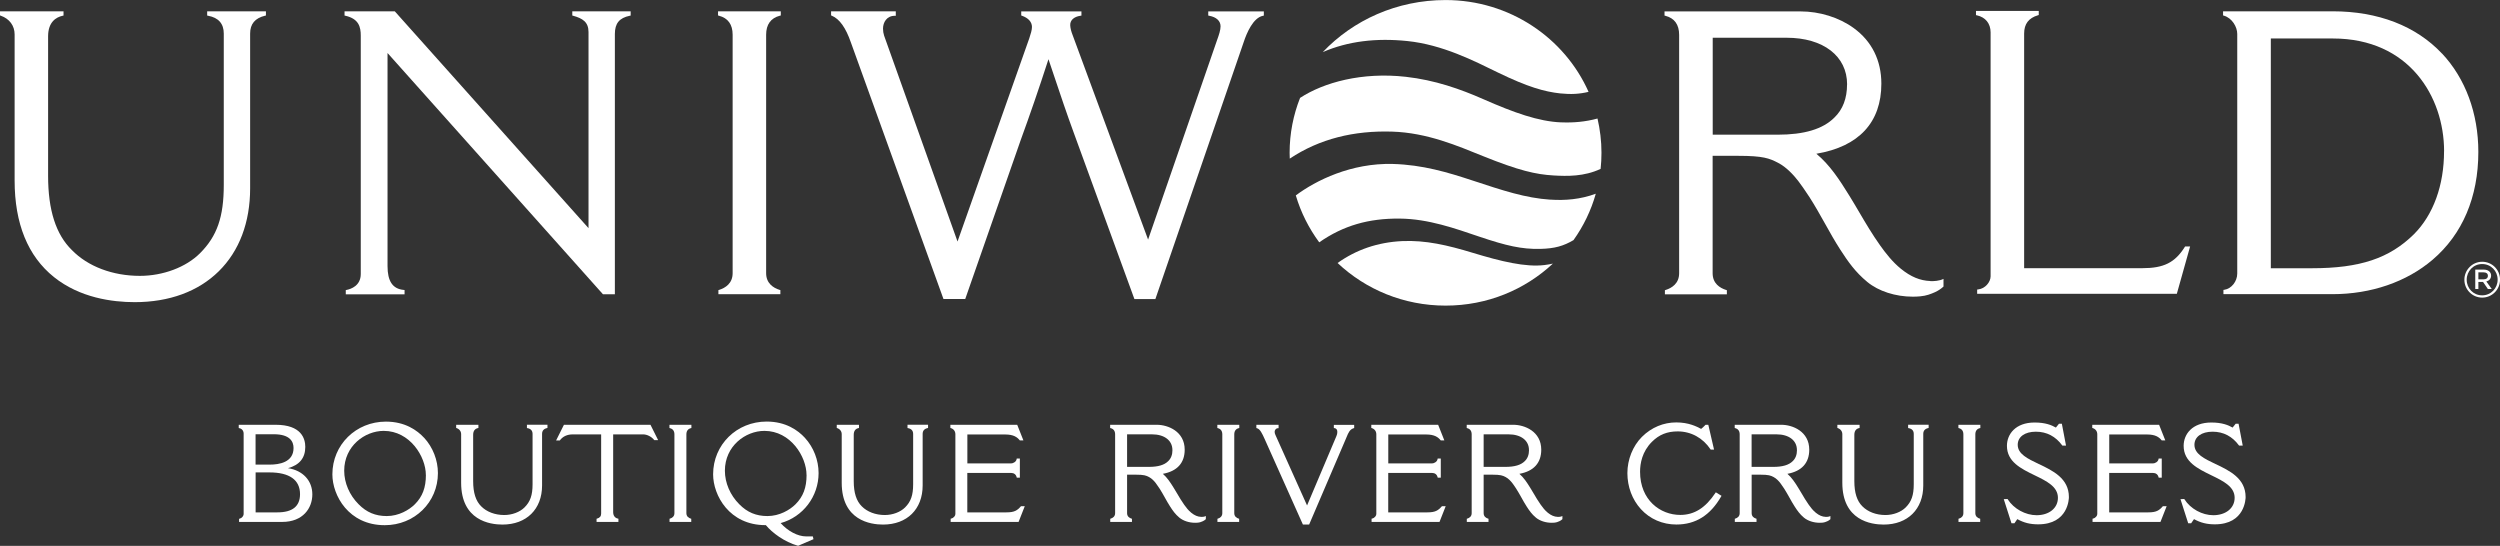
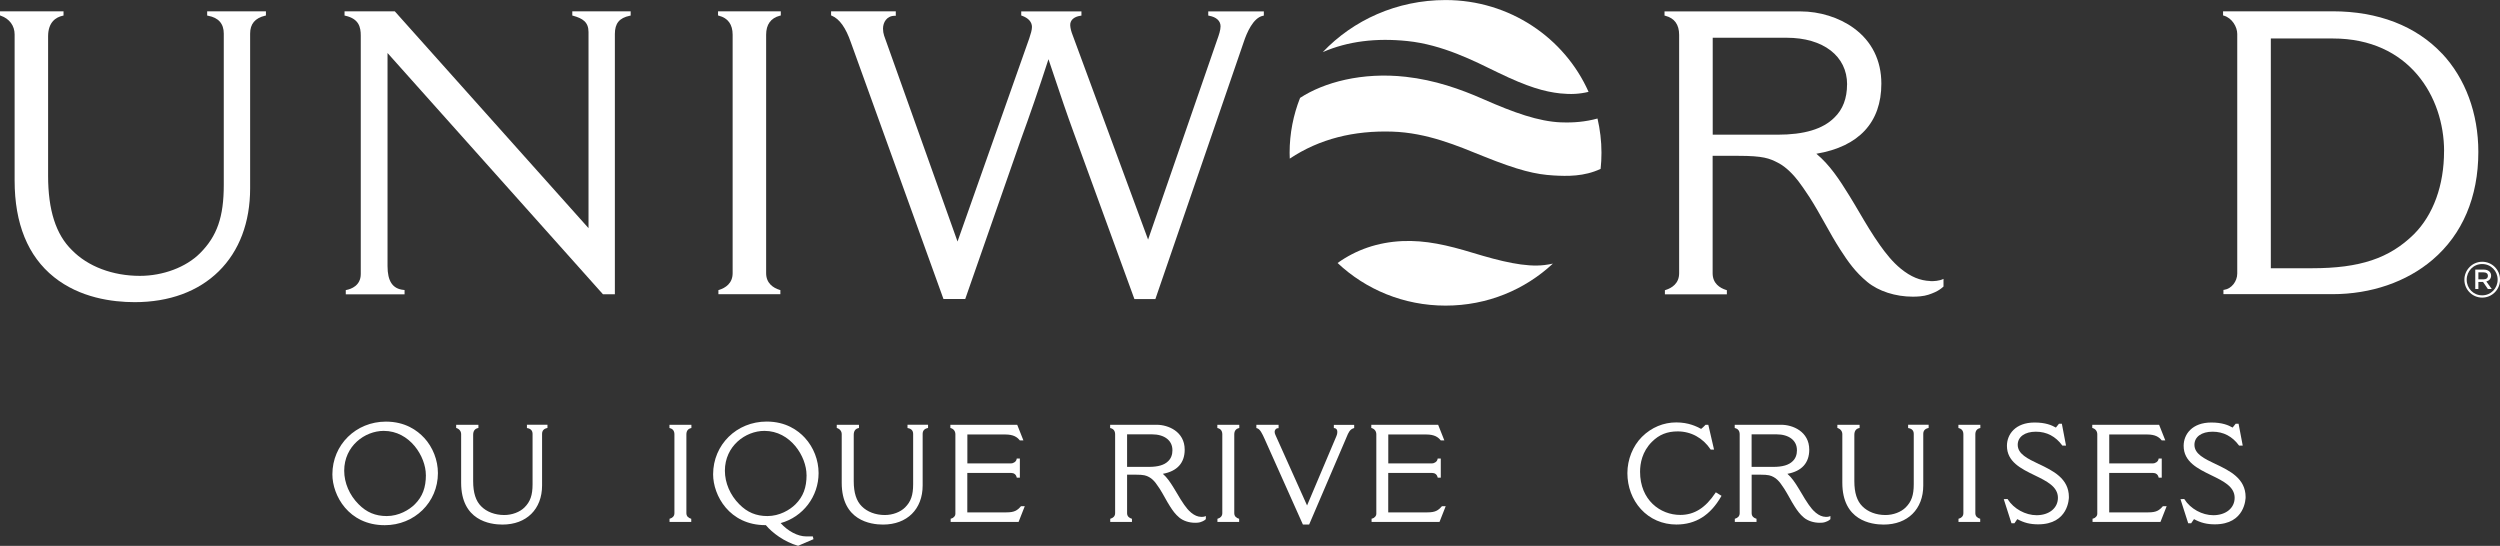
<svg xmlns="http://www.w3.org/2000/svg" width="229" height="50" viewBox="0 0 229 50" fill="none">
  <rect x="0" y="0" width="229" height="50" fill="#333333" stroke="none" />
  <g clip-path="url(#clip0_114_374)">
    <path d="M225.737 25.628V25.619C225.737 24.727 226.461 23.977 227.371 23.977C228.281 23.977 229.004 24.718 229.004 25.611V25.619C229.004 26.512 228.281 27.261 227.371 27.261C226.461 27.261 225.737 26.52 225.737 25.628ZM228.783 25.619V25.611C228.783 24.831 228.177 24.186 227.366 24.186C226.556 24.186 225.95 24.84 225.95 25.619V25.628C225.95 26.408 226.556 27.053 227.366 27.053C228.177 27.053 228.783 26.399 228.783 25.619Z" fill="white" />
    <path d="M226.734 24.697H227.527C227.891 24.697 228.185 24.892 228.185 25.247C228.185 25.541 227.99 25.715 227.748 25.784L228.246 26.473H227.891L227.444 25.823H227.02V26.473H226.734V24.697ZM227.496 25.589C227.752 25.589 227.891 25.459 227.891 25.264C227.891 25.052 227.739 24.948 227.496 24.948H227.02V25.589H227.496Z" fill="white" />
    <path d="M143.016 11.211C140.924 11.129 138.671 10.315 135.872 9.084C133.757 8.153 131.439 7.334 128.77 7.035C124.754 6.585 121.253 7.551 119.086 8.967C118.471 10.527 118.129 12.221 118.129 13.992C118.129 14.174 118.138 14.352 118.142 14.53C120.872 12.71 124.03 11.948 127.518 12.056C130.733 12.156 133.515 13.36 135.854 14.304C139.134 15.626 140.677 15.976 142.301 16.072C143.558 16.145 145.105 16.18 146.617 15.47C146.669 14.985 146.695 14.491 146.695 13.992C146.695 12.914 146.565 11.866 146.331 10.856C145.243 11.155 144.13 11.255 143.016 11.207V11.211Z" fill="white" />
-     <path d="M142.011 18.29C139.723 18.138 137.687 17.458 134.845 16.522C132.622 15.79 130.308 15.093 127.591 15.019C123.783 14.915 120.538 16.522 118.696 17.9C119.16 19.464 119.892 20.911 120.841 22.197C123.064 20.651 125.373 19.997 128.211 20.023C130.845 20.044 133.328 20.941 135.503 21.677C137.994 22.518 139.39 22.834 141.075 22.799C142.431 22.769 143.228 22.527 144.134 21.994C145.044 20.716 145.741 19.286 146.175 17.744C144.767 18.268 143.341 18.377 142.011 18.285V18.29Z" fill="white" />
    <path d="M128.917 3.76C132.141 4.094 135.022 5.575 137.197 6.637C139.949 7.975 141.482 8.4 142.917 8.556C143.887 8.66 144.706 8.612 145.512 8.413C143.311 3.466 138.276 0.004 132.414 0.004C127.947 0.004 123.939 1.85 121.166 4.774C123.467 3.773 126.053 3.466 128.917 3.76Z" fill="white" />
    <path d="M141.487 24.277C139.737 24.493 137.488 23.943 134.893 23.155C132.613 22.462 130.581 21.985 128.432 22.085C126.192 22.193 124.23 22.873 122.522 24.09C125.087 26.508 128.571 27.994 132.414 27.994C136.257 27.994 139.685 26.529 142.245 24.147C141.998 24.199 141.751 24.242 141.487 24.277Z" fill="white" />
    <path d="M18.977 1.04V1.425L19.064 1.443C20.017 1.62 20.498 2.17 20.498 3.08V16.934C20.498 19.875 19.887 21.63 18.319 23.198C17.041 24.476 14.935 25.269 12.816 25.269C10.321 25.269 8.05 24.411 6.586 22.908C5.121 21.478 4.406 19.252 4.406 16.102V3.331C4.406 2.019 5.13 1.577 5.737 1.443L5.819 1.425V1.04H0V1.412L0.069 1.438C0.867 1.716 1.339 2.357 1.339 3.149V16.531C1.339 20.486 2.552 23.462 4.939 25.377C7.309 27.279 10.273 27.677 12.344 27.677C15.503 27.677 18.163 26.698 20.039 24.849C21.919 22.999 22.912 20.369 22.912 17.255V3.076C22.912 2.196 23.358 1.659 24.281 1.438L24.359 1.421V1.04H18.973H18.977Z" fill="white" />
    <path d="M52.422 1.04V1.421L52.5 1.443C53.371 1.685 53.908 2.019 53.908 2.937V20.898L36.196 1.074L36.166 1.04H31.56V1.425L31.642 1.443C32.877 1.724 33.046 2.482 33.046 3.262V25.1C33.046 26.178 32.141 26.477 31.755 26.555L31.673 26.573V26.958H37.058V26.564L36.963 26.555C35.967 26.456 35.498 25.762 35.498 24.376V4.856L55.2 26.919L55.23 26.954H56.322V3.115C56.322 2.14 56.729 1.642 57.687 1.443L57.769 1.425V1.04H52.418H52.422Z" fill="white" />
-     <path d="M200.155 22.578L200.125 22.625C199.219 24.059 198.201 24.566 196.23 24.566H185.411V3.075C185.411 2.196 185.822 1.65 186.676 1.399L186.75 1.377V1H181V1.386L181.082 1.403C181.871 1.576 182.339 2.157 182.339 2.967V25.311C182.339 25.822 181.854 26.442 181.199 26.511L181.108 26.52V26.914H199.397L200.614 22.578H200.151H200.155Z" fill="white" />
    <path d="M223.688 4.908C221.305 2.374 217.839 1.035 213.658 1.035H203.632V1.412L203.705 1.434C204.464 1.651 204.932 2.474 204.932 3.106V25.052C204.932 25.776 204.403 26.447 203.753 26.542L203.666 26.555V26.945H213.658C217.185 26.945 220.439 25.828 222.822 23.796C225.564 21.461 227.016 18.047 227.016 13.915C227.016 10.384 225.833 7.183 223.688 4.9V4.908ZM223.875 13.85C223.875 16.973 222.895 19.672 221.119 21.452C218.87 23.67 216.162 24.571 211.777 24.571H208.008V3.526H213.697C220.69 3.526 223.879 8.876 223.879 13.85H223.875Z" fill="white" />
    <path d="M71.443 1.438L71.521 1.417V1.035H65.772V1.417L65.85 1.438C66.686 1.655 67.11 2.244 67.11 3.184V25.022C67.11 25.962 66.439 26.373 65.88 26.551L65.806 26.573V26.95H71.482V26.573L71.408 26.551C70.845 26.373 70.178 25.962 70.178 25.022V3.184C70.178 2.244 70.603 1.655 71.439 1.438H71.443Z" fill="white" />
    <path d="M110.676 1.04V1.425L110.763 1.443C111.426 1.568 111.803 1.919 111.803 2.409C111.803 2.755 111.66 3.188 111.482 3.678L105.165 21.946L98.272 3.266C98.124 2.898 98.051 2.604 98.033 2.335C98.003 1.867 98.354 1.534 98.969 1.443L99.06 1.43V1.044H93.545V1.417L93.614 1.443C94.199 1.651 94.524 2.01 94.528 2.465C94.528 2.738 94.424 3.089 94.281 3.513L87.709 22.124L80.988 3.275C80.919 3.063 80.884 2.855 80.884 2.621C80.884 2.058 81.218 1.451 81.95 1.447H82.054V1.04H76.127V1.412L76.192 1.438C76.903 1.737 77.474 2.539 77.942 3.89L86.422 27.391H88.415L93.493 12.84C94.355 10.475 95.148 8.175 96.04 5.424C96.205 5.913 96.37 6.403 96.534 6.892C97.115 8.629 97.717 10.423 98.367 12.19L103.887 27.326L103.913 27.396H105.832L113.935 3.821C114.203 3.011 114.793 1.625 115.685 1.447L115.767 1.43V1.044H110.672L110.676 1.04Z" fill="white" />
    <path d="M176.82 25.741C175.885 25.71 175.027 25.355 174.121 24.619C173.333 23.978 172.717 23.176 172.219 22.479C171.521 21.5 170.897 20.447 170.3 19.429C170.009 18.935 169.71 18.424 169.403 17.93C168.475 16.427 167.6 15.097 166.378 14.083C170.274 13.429 172.332 11.211 172.332 7.663C172.332 5.532 171.456 3.773 169.797 2.569C168.462 1.598 166.682 1.044 164.91 1.044H152.47V1.425L152.548 1.447C153.384 1.663 153.809 2.253 153.809 3.193V25.03C153.809 25.97 153.137 26.382 152.579 26.559L152.505 26.581V26.958H158.181V26.581L158.107 26.559C157.544 26.382 156.877 25.97 156.877 25.03V14.274H159.229C161.517 14.274 162.08 14.504 162.873 14.915C163.64 15.309 164.299 16.037 164.719 16.578C164.91 16.825 165.386 17.493 165.741 18.047C166.244 18.831 166.712 19.663 167.163 20.469C167.609 21.27 168.073 22.098 168.566 22.86C169.264 23.939 169.927 24.905 171.045 25.827C172.08 26.681 173.631 27.175 175.213 27.175C175.438 27.175 175.664 27.166 175.893 27.144C176.469 27.092 176.864 26.932 177.254 26.759C177.561 26.611 177.761 26.482 177.99 26.278L178.025 26.247V25.546C177.635 25.741 177.115 25.762 176.816 25.749L176.82 25.741ZM169.19 7.733C169.19 9.011 168.8 10.033 168.025 10.774C166.972 11.826 165.269 12.338 162.813 12.338H156.885V3.457H163.649C167.015 3.457 169.195 5.138 169.195 7.733H169.19Z" fill="white" />
    <path d="M38.847 40.101C38.224 39.426 37.114 38.62 35.351 38.62C32.6 38.62 30.446 40.743 30.446 43.45C30.446 45.382 31.932 48.107 35.243 48.107C37.972 48.107 40.113 46.01 40.113 43.337C40.113 42.151 39.653 40.972 38.852 40.101H38.847ZM39.012 43.511C39.012 44.663 38.7 45.49 38.003 46.188C37.478 46.712 36.529 47.271 35.425 47.271C34.393 47.271 33.575 46.929 32.847 46.188C32.01 45.352 31.529 44.23 31.529 43.117C31.529 40.864 33.41 39.469 35.152 39.469C37.543 39.469 39.008 41.821 39.008 43.511H39.012Z" fill="white" />
    <path d="M48.267 38.914V39.209L48.315 39.218C48.627 39.274 48.783 39.456 48.783 39.751V44.36C48.783 45.356 48.575 45.95 48.046 46.478C47.613 46.911 46.902 47.176 46.187 47.176C45.342 47.176 44.575 46.885 44.077 46.379C43.583 45.893 43.341 45.139 43.341 44.074V39.833C43.341 39.486 43.488 39.278 43.774 39.213L43.822 39.205V38.91H41.785V39.2L41.824 39.213C42.084 39.304 42.24 39.512 42.24 39.772V44.221C42.24 47.678 44.883 48.051 46.023 48.051C48.228 48.051 49.654 46.643 49.654 44.468V39.746C49.654 39.46 49.801 39.283 50.1 39.213L50.147 39.2V38.906H48.258L48.267 38.914Z" fill="white" />
-     <path d="M59.58 38.914H51.655L50.94 40.344H51.278L51.296 40.322C51.569 39.967 51.963 39.79 52.47 39.79H55.065V47.046C55.065 47.284 54.944 47.435 54.688 47.505L54.645 47.518V47.808H56.647V47.514L56.599 47.505C56.196 47.418 56.166 47.037 56.166 46.92V39.79H58.913C59.268 39.79 59.671 39.993 59.918 40.296L59.935 40.318H60.286L59.584 38.91L59.58 38.914Z" fill="white" />
    <path d="M73.835 49.134C73.076 49.134 72.175 48.657 71.508 47.916C73.557 47.349 74.983 45.477 74.983 43.333C74.983 42.146 74.524 40.968 73.722 40.097C73.098 39.421 71.989 38.615 70.225 38.615C67.474 38.615 65.321 40.738 65.321 43.446C65.321 45.378 66.807 48.103 70.117 48.103H70.152C70.724 48.796 71.846 49.64 73.094 49.991H73.115L74.515 49.389L74.454 49.134H73.839H73.835ZM73.882 43.511C73.882 44.663 73.57 45.49 72.873 46.188C72.349 46.712 71.4 47.271 70.295 47.271C69.264 47.271 68.445 46.929 67.717 46.188C66.881 45.352 66.4 44.23 66.4 43.116C66.4 40.864 68.28 39.469 70.022 39.469C72.414 39.469 73.878 41.821 73.878 43.511H73.882Z" fill="white" />
    <path d="M83.128 38.914V39.209L83.176 39.218C83.488 39.274 83.644 39.456 83.644 39.751V44.36C83.644 45.356 83.436 45.95 82.907 46.478C82.474 46.911 81.763 47.176 81.049 47.176C80.204 47.176 79.437 46.885 78.939 46.379C78.445 45.893 78.202 45.139 78.202 44.074V39.833C78.202 39.486 78.349 39.278 78.635 39.213L78.683 39.205V38.91H76.647V39.2L76.686 39.213C76.945 39.304 77.101 39.512 77.101 39.772V44.221C77.101 47.678 79.744 48.051 80.884 48.051C83.089 48.051 84.515 46.643 84.515 44.468V39.746C84.515 39.46 84.662 39.283 84.961 39.213L85.009 39.2V38.906H83.12L83.128 38.914Z" fill="white" />
    <path d="M93.523 46.365L93.506 46.387C93.176 46.764 92.908 46.933 92.193 46.933H88.605V43.32H92.613C92.877 43.32 93.064 43.459 93.124 43.706L93.137 43.753H93.419V41.999H93.133L93.124 42.051C93.09 42.285 92.834 42.445 92.618 42.445H88.61V39.798H92.072C92.856 39.798 93.172 40.05 93.397 40.318L93.415 40.34H93.744L93.176 38.91H87.054V39.2L87.097 39.213C87.362 39.296 87.513 39.508 87.513 39.785V47.089C87.513 47.241 87.366 47.444 87.128 47.501L87.08 47.514V47.808H93.302L93.87 46.365H93.532H93.523Z" fill="white" />
    <path d="M122.18 38.914V39.213H122.232C122.409 39.239 122.5 39.356 122.5 39.568C122.5 39.694 122.474 39.82 122.418 39.941L119.727 46.3L116.829 39.841C116.781 39.737 116.759 39.646 116.759 39.568C116.759 39.352 116.911 39.222 117.058 39.222H117.119V38.914H115.083V39.209L115.13 39.222C115.425 39.295 115.615 39.716 115.836 40.201L119.329 48.011L119.346 48.046H119.918L123.284 40.188C123.306 40.136 123.328 40.088 123.345 40.041C123.514 39.629 123.64 39.334 123.999 39.222L124.043 39.209V38.919H122.18V38.914Z" fill="white" />
    <path d="M132.08 46.365L132.063 46.387C131.734 46.764 131.465 46.933 130.75 46.933H127.162V43.32H131.17C131.435 43.32 131.621 43.459 131.682 43.706L131.695 43.753H131.976V41.999H131.69L131.682 42.051C131.647 42.285 131.391 42.445 131.175 42.445H127.167V39.798H130.629C131.413 39.798 131.729 40.05 131.954 40.318L131.972 40.34H132.301L131.734 38.91H125.611V39.2L125.655 39.213C125.919 39.3 126.071 39.508 126.071 39.785V47.089C126.071 47.241 125.923 47.444 125.685 47.501L125.637 47.514V47.808H131.859L132.427 46.365H132.089H132.08Z" fill="white" />
    <path d="M157.167 45.096L157.136 45.144C156.218 46.526 155.195 47.167 153.913 47.167C152.08 47.167 150.23 45.806 150.23 43.212C150.23 42.458 150.416 41.37 151.313 40.474C151.976 39.811 152.708 39.516 153.679 39.516C154.896 39.516 155.988 40.114 156.682 41.158L156.699 41.184H157.006L156.482 38.914H156.222L156.205 38.936C156.092 39.062 155.958 39.174 155.824 39.287C155.425 39.075 154.697 38.693 153.545 38.693C152.392 38.693 151.279 39.14 150.399 40.019C149.567 40.851 149.069 42.09 149.069 43.337C149.069 44.585 149.506 45.759 150.304 46.634C151.131 47.544 152.288 48.046 153.553 48.046C155.325 48.046 156.669 47.201 157.661 45.469L157.691 45.417L157.171 45.096H157.167Z" fill="white" />
    <path d="M174.784 38.914V39.209L174.832 39.218C175.144 39.274 175.3 39.456 175.3 39.751V44.36C175.3 45.356 175.092 45.95 174.563 46.478C174.13 46.911 173.419 47.176 172.704 47.176C171.859 47.176 171.093 46.885 170.594 46.379C170.1 45.893 169.858 45.139 169.858 44.074V39.833C169.858 39.486 170.005 39.278 170.291 39.213L170.339 39.205V38.91H168.302V39.2L168.341 39.213C168.601 39.304 168.757 39.512 168.757 39.772V44.221C168.757 47.678 171.4 48.051 172.54 48.051C174.745 48.051 176.171 46.643 176.171 44.468V39.746C176.171 39.46 176.318 39.283 176.617 39.213L176.664 39.2V38.906H174.775L174.784 38.914Z" fill="white" />
    <path d="M186.756 42.506C185.72 42.012 184.823 41.583 184.823 40.742C184.823 40.015 185.473 39.543 186.483 39.543C187.492 39.543 188.298 39.984 188.892 40.79L188.909 40.816H189.247L188.866 38.815H188.601L188.32 39.166C187.934 38.945 187.366 38.702 186.37 38.702C184.619 38.702 183.835 39.776 183.835 40.838C183.835 42.302 185.126 42.93 186.374 43.537C187.47 44.069 188.506 44.572 188.506 45.599C188.506 46.539 187.704 47.193 186.552 47.193C185.529 47.193 184.463 46.608 183.909 45.737L183.892 45.707L183.545 45.724L184.251 47.929H184.524L184.784 47.552C185.391 47.886 185.963 48.029 186.695 48.029C189.481 48.029 189.511 45.638 189.511 45.534C189.511 43.818 188.047 43.121 186.756 42.501V42.506Z" fill="white" />
    <path d="M198.12 46.365L198.103 46.387C197.774 46.764 197.505 46.933 196.79 46.933H193.203V43.32H197.21C197.475 43.32 197.661 43.459 197.722 43.706L197.735 43.753H198.016V41.999H197.73L197.722 42.051C197.687 42.285 197.431 42.445 197.215 42.445H193.207V39.798H196.669C197.453 39.798 197.769 40.05 197.995 40.318L198.012 40.34H198.341L197.774 38.91H191.651V39.2L191.695 39.213C191.959 39.3 192.111 39.508 192.111 39.785V47.089C192.111 47.241 191.963 47.444 191.725 47.501L191.677 47.514V47.808H197.899L198.467 46.365H198.129H198.12Z" fill="white" />
    <path d="M202.943 42.506C201.907 42.012 201.01 41.583 201.01 40.742C201.01 40.015 201.66 39.543 202.67 39.543C203.679 39.543 204.485 39.984 205.079 40.79L205.096 40.816H205.434L205.053 38.815H204.788L204.507 39.166C204.121 38.945 203.553 38.702 202.557 38.702C200.806 38.702 200.022 39.776 200.022 40.838C200.022 42.302 201.313 42.93 202.561 43.537C203.657 44.069 204.693 44.572 204.693 45.599C204.693 46.539 203.891 47.193 202.739 47.193C201.716 47.193 200.65 46.608 200.096 45.737L200.079 45.707L199.732 45.724L200.438 47.929H200.711L200.971 47.552C201.578 47.886 202.15 48.029 202.882 48.029C205.668 48.029 205.698 45.638 205.698 45.534C205.698 43.818 204.234 43.121 202.943 42.501V42.506Z" fill="white" />
    <path d="M63.289 39.218L63.332 39.205V38.91H61.322V39.205L61.365 39.218C61.638 39.287 61.777 39.482 61.777 39.79V47.007C61.777 47.314 61.556 47.449 61.374 47.505L61.33 47.518V47.808H63.319V47.518L63.276 47.505C63.094 47.449 62.873 47.314 62.873 47.007V39.79C62.873 39.482 63.012 39.287 63.285 39.218H63.289Z" fill="white" />
    <path d="M113.475 39.218L113.519 39.205V38.91H111.508V39.205L111.552 39.218C111.825 39.287 111.963 39.482 111.963 39.79V47.007C111.963 47.314 111.742 47.449 111.56 47.505L111.517 47.518V47.808H113.506V47.518L113.462 47.505C113.28 47.449 113.059 47.314 113.059 47.007V39.79C113.059 39.482 113.198 39.287 113.471 39.218H113.475Z" fill="white" />
    <path d="M181.357 39.218L181.4 39.205V38.91H179.39V39.205L179.433 39.218C179.706 39.287 179.845 39.482 179.845 39.79V47.007C179.845 47.314 179.624 47.449 179.442 47.505L179.398 47.518V47.808H181.387V47.518L181.344 47.505C181.162 47.449 180.941 47.314 180.941 47.007V39.79C180.941 39.482 181.079 39.287 181.352 39.218H181.357Z" fill="white" />
    <path d="M110.026 47.345C109.714 47.336 109.424 47.215 109.121 46.968C108.852 46.751 108.644 46.478 108.475 46.24C108.237 45.906 108.024 45.547 107.821 45.2C107.721 45.031 107.617 44.858 107.513 44.689C107.206 44.191 106.915 43.749 106.517 43.402C107.825 43.164 108.518 42.406 108.518 41.193C108.518 39.517 106.989 38.91 105.962 38.91H101.69V39.205L101.733 39.218C102.006 39.287 102.145 39.482 102.145 39.79V47.007C102.145 47.314 101.924 47.449 101.742 47.505L101.699 47.518V47.808H103.687V47.518L103.644 47.505C103.462 47.449 103.241 47.314 103.241 47.007V43.48H104.021C104.797 43.48 104.987 43.558 105.251 43.697C105.511 43.831 105.732 44.074 105.871 44.256C105.936 44.338 106.096 44.563 106.218 44.754C106.391 45.023 106.547 45.304 106.703 45.581C106.855 45.854 107.015 46.14 107.184 46.4C107.422 46.768 107.652 47.102 108.033 47.418C108.393 47.713 108.926 47.886 109.472 47.886C109.55 47.886 109.628 47.886 109.706 47.877C109.905 47.86 110.044 47.804 110.178 47.743C110.286 47.691 110.355 47.648 110.433 47.574L110.455 47.557V47.267C110.312 47.345 110.117 47.353 110.018 47.349L110.026 47.345ZM107.396 41.223C107.396 41.652 107.266 41.995 107.006 42.242C106.651 42.597 106.075 42.766 105.243 42.766H103.241V39.785H105.524C106.66 39.785 107.392 40.348 107.392 41.219L107.396 41.223Z" fill="white" />
-     <path d="M142.687 47.345C142.375 47.336 142.085 47.215 141.781 46.968C141.513 46.751 141.305 46.478 141.136 46.24C140.897 45.906 140.685 45.547 140.481 45.2C140.382 45.031 140.278 44.858 140.174 44.689C139.866 44.191 139.576 43.749 139.177 43.402C140.486 43.164 141.179 42.406 141.179 41.193C141.179 39.517 139.65 38.91 138.623 38.91H134.351V39.205L134.394 39.218C134.667 39.287 134.806 39.482 134.806 39.79V47.007C134.806 47.314 134.585 47.449 134.403 47.505L134.359 47.518V47.808H136.348V47.518L136.305 47.505C136.123 47.449 135.902 47.314 135.902 47.007V43.48H136.682C137.457 43.48 137.648 43.558 137.912 43.697C138.172 43.831 138.393 44.074 138.532 44.256C138.597 44.338 138.757 44.563 138.878 44.754C139.052 45.023 139.208 45.304 139.364 45.581C139.515 45.854 139.676 46.14 139.845 46.4C140.083 46.768 140.312 47.102 140.694 47.418C141.053 47.713 141.586 47.886 142.132 47.886C142.21 47.886 142.288 47.886 142.366 47.877C142.566 47.86 142.704 47.804 142.838 47.743C142.947 47.691 143.016 47.648 143.094 47.574L143.116 47.557V47.267C142.973 47.345 142.778 47.353 142.678 47.349L142.687 47.345ZM140.057 41.223C140.057 41.652 139.927 41.995 139.667 42.242C139.312 42.597 138.735 42.766 137.903 42.766H135.902V39.785H138.185C139.32 39.785 140.053 40.348 140.053 41.219L140.057 41.223Z" fill="white" />
    <path d="M167.236 47.345C166.924 47.336 166.634 47.215 166.331 46.968C166.062 46.751 165.854 46.478 165.685 46.24C165.447 45.906 165.234 45.547 165.031 45.2C164.931 45.031 164.827 44.858 164.723 44.689C164.416 44.191 164.125 43.749 163.727 43.402C165.035 43.164 165.728 42.406 165.728 41.193C165.728 39.517 164.199 38.91 163.172 38.91H158.9V39.205L158.943 39.218C159.216 39.287 159.355 39.482 159.355 39.79V47.007C159.355 47.314 159.134 47.449 158.952 47.505L158.909 47.518V47.808H160.897V47.518L160.854 47.505C160.672 47.449 160.451 47.314 160.451 47.007V43.48H161.231C162.007 43.48 162.197 43.558 162.461 43.697C162.721 43.831 162.942 44.074 163.081 44.256C163.146 44.338 163.306 44.563 163.428 44.754C163.601 45.023 163.757 45.304 163.913 45.581C164.065 45.854 164.225 46.14 164.394 46.4C164.632 46.768 164.862 47.102 165.243 47.418C165.603 47.713 166.136 47.886 166.682 47.886C166.76 47.886 166.838 47.886 166.916 47.877C167.115 47.86 167.253 47.804 167.388 47.743C167.496 47.691 167.565 47.648 167.643 47.574L167.665 47.557V47.267C167.522 47.345 167.327 47.353 167.227 47.349L167.236 47.345ZM164.602 41.223C164.602 41.652 164.472 41.995 164.212 42.242C163.857 42.597 163.28 42.766 162.448 42.766H160.447V39.785H162.73C163.865 39.785 164.598 40.348 164.598 41.219L164.602 41.223Z" fill="white" />
-     <path d="M26.378 42.883C27.431 42.601 27.964 41.947 27.964 40.938C27.964 40.179 27.609 38.91 25.247 38.91H21.868V39.209L21.911 39.218C22.158 39.261 22.318 39.46 22.318 39.725V47.067C22.318 47.271 22.162 47.457 21.941 47.514L21.898 47.526V47.808H25.854C27.756 47.808 28.61 46.543 28.61 45.287C28.61 44.031 27.747 43.095 26.382 42.883H26.378ZM25.083 39.777C26.573 39.777 26.889 40.461 26.889 41.037C26.889 42.363 25.542 42.558 24.736 42.558H23.41V39.777H25.078H25.083ZM23.415 43.273H24.688C26.517 43.273 27.483 43.961 27.483 45.265C27.483 46.374 26.79 46.933 25.416 46.933H23.415V43.273Z" fill="white" />
  </g>
  <defs>
    <clipPath id="clip0_114_374">
      <rect width="229" height="50" fill="white" />
    </clipPath>
  </defs>
</svg>